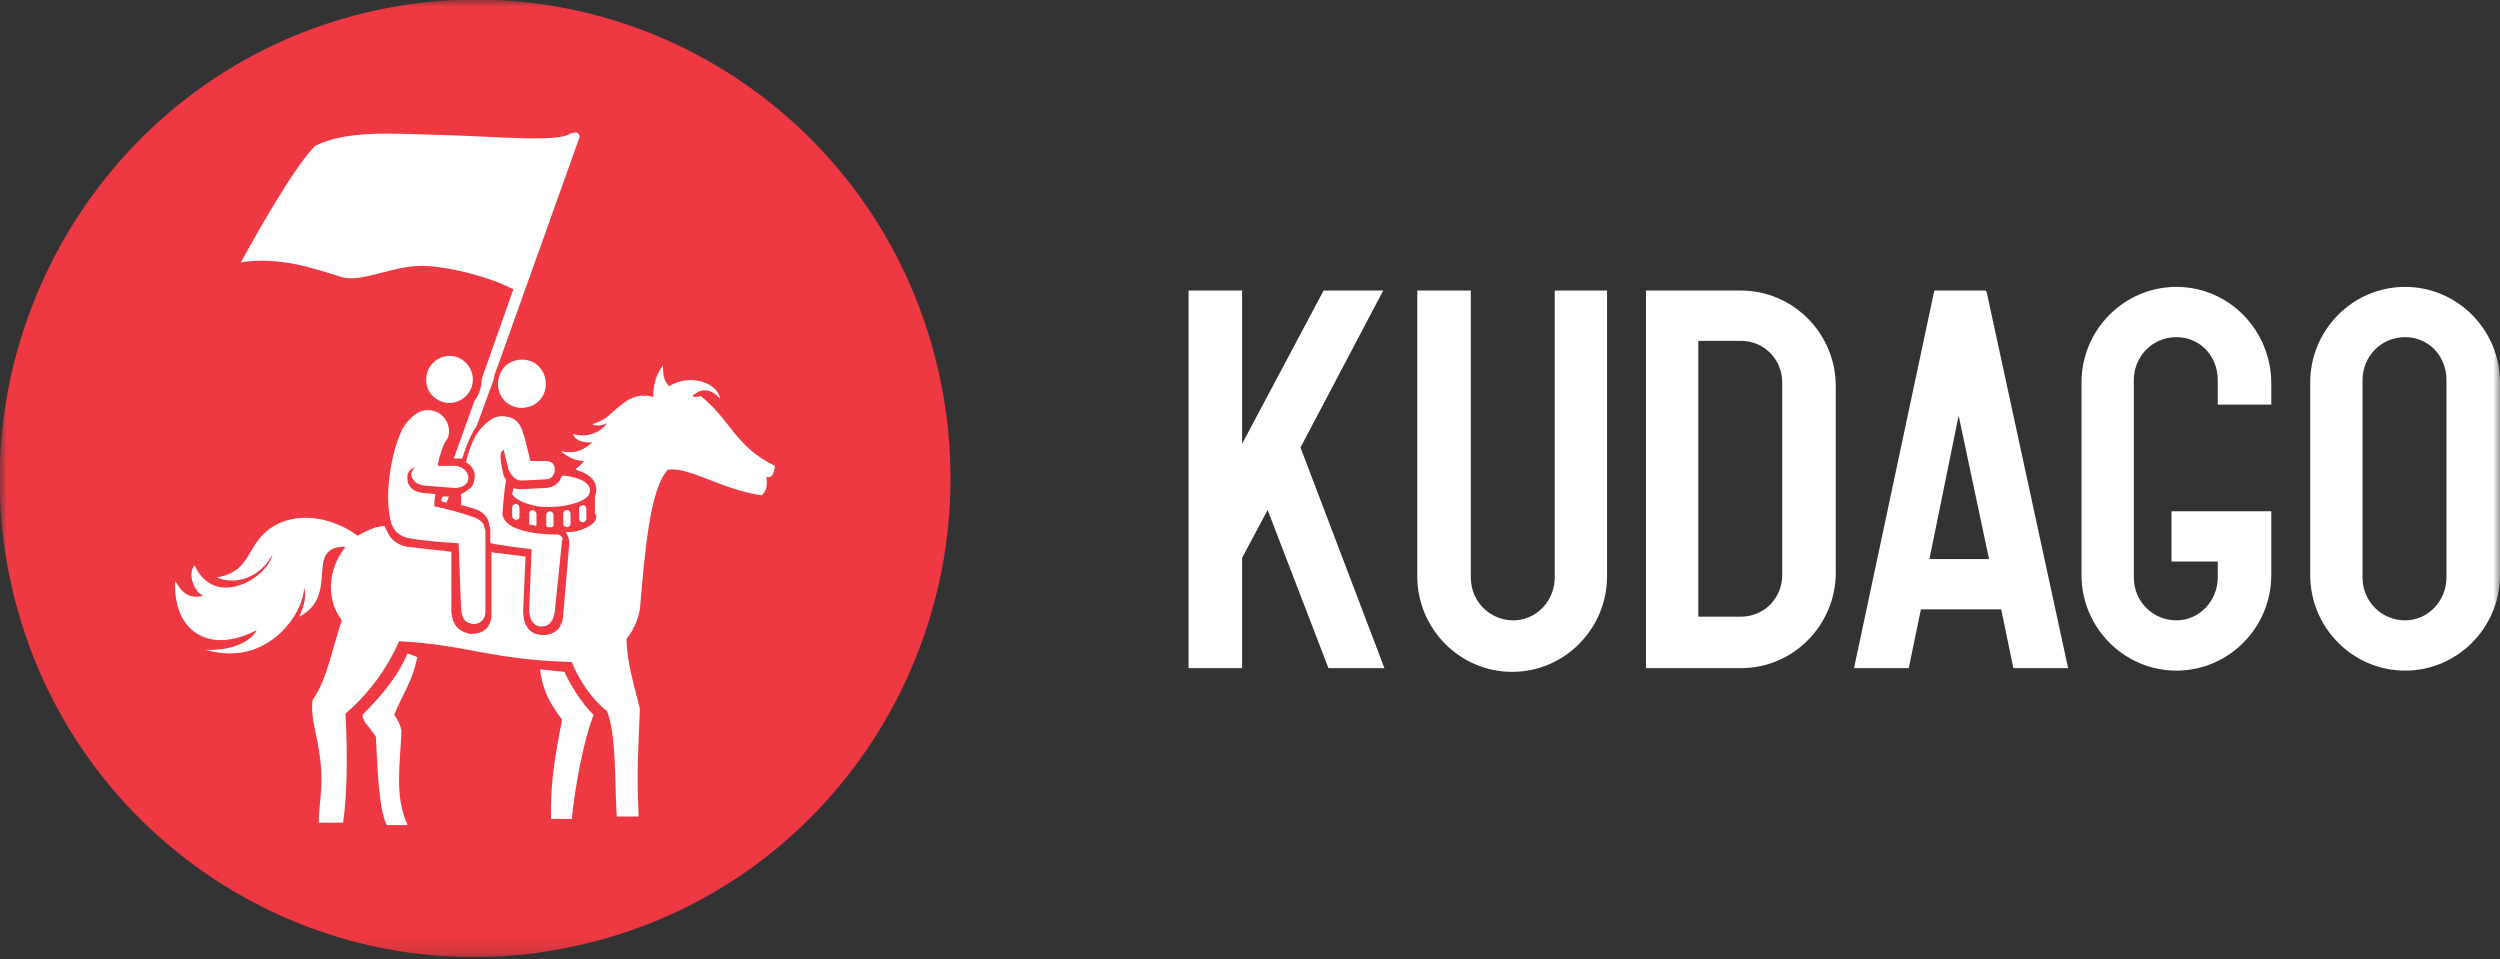
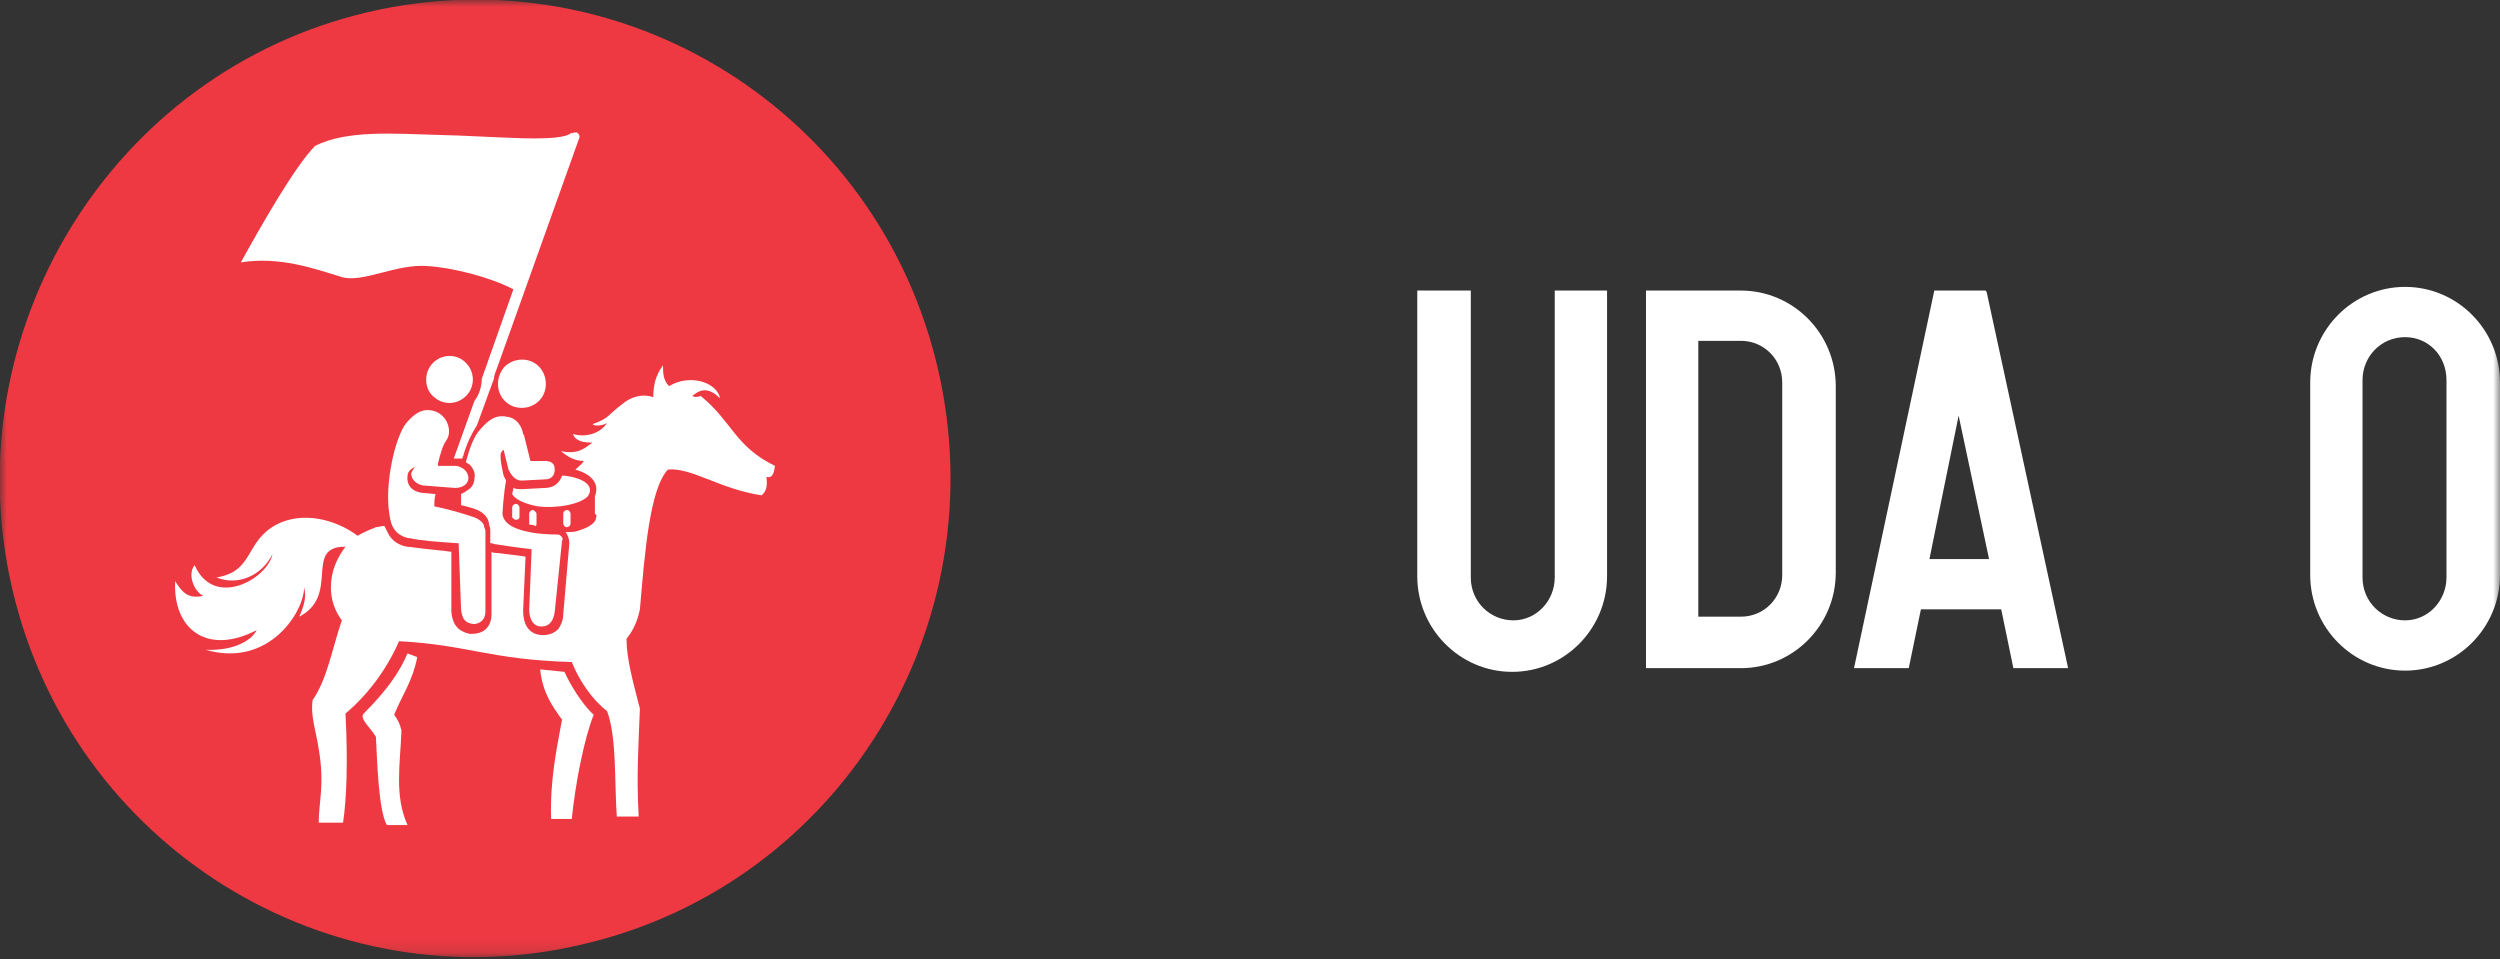
<svg xmlns="http://www.w3.org/2000/svg" width="185" height="71" viewBox="0 0 185 71" fill="none">
  <rect x="0" y="0" width="185" height="71" fill="#333333" stroke="none" />
  <g clip-path="url(#clip0_6634_4067)">
    <mask id="mask0_6634_4067" style="mask-type:luminance" maskUnits="userSpaceOnUse" x="0" y="0" width="185" height="71">
      <path d="M185 0H0V70.855H185V0Z" fill="white" />
    </mask>
    <g mask="url(#mask0_6634_4067)">
-       <path d="M102.358 21.502H97.947L91.915 32.842V21.502H87.954V49.444H91.915V41.279L93.805 37.741L98.307 49.444H102.448L96.236 33.114L102.358 21.502Z" fill="white" />
      <path d="M115.051 42.731C115.051 44.455 113.701 45.906 111.99 45.906C110.28 45.906 108.839 44.545 108.839 42.731V21.502H104.878V42.64C104.878 46.541 108.029 49.717 111.9 49.717C115.771 49.717 118.922 46.541 118.922 42.64V21.502H115.051V42.731Z" fill="white" />
      <path d="M128.825 21.502H121.803V49.444H128.825C132.696 49.444 135.847 46.269 135.847 42.368V28.578C135.847 24.677 132.696 21.502 128.825 21.502ZM131.885 42.55C131.885 44.273 130.535 45.634 128.825 45.634H125.674V25.222H128.825C130.535 25.222 131.885 26.582 131.885 28.306V42.55Z" fill="white" />
      <path d="M146.92 21.502H143.139L137.197 49.444H141.248L142.148 45.09H148.09L148.99 49.444H153.041L147.009 21.593L146.92 21.502ZM147.19 41.37H142.778L144.939 30.756L147.19 41.37Z" fill="white" />
-       <path d="M161.054 21.23C157.182 21.23 154.032 24.405 154.032 28.306V42.549C154.032 46.45 157.182 49.626 161.054 49.626C164.925 49.626 168.075 46.45 168.075 42.549V37.832H160.693V41.551H164.114V42.731C164.114 44.454 162.764 45.906 161.054 45.906C159.343 45.906 157.903 44.545 157.903 42.731V28.124C157.903 26.401 159.253 24.949 161.054 24.949C162.764 24.949 164.114 26.31 164.114 28.124V29.939H168.075V28.397C168.075 24.405 164.925 21.23 161.054 21.23Z" fill="white" />
      <path d="M177.978 21.23C174.107 21.23 170.956 24.405 170.956 28.306V42.549C170.956 46.45 174.107 49.626 177.978 49.626C181.849 49.626 185 46.45 185 42.549V28.306C185 24.405 181.849 21.23 177.978 21.23ZM174.827 28.124C174.827 26.401 176.178 24.949 177.978 24.949C179.688 24.949 181.039 26.31 181.039 28.124V42.731C181.039 44.454 179.688 45.906 177.978 45.906C176.268 45.906 174.827 44.545 174.827 42.731V28.124Z" fill="white" />
      <path fill-rule="evenodd" clip-rule="evenodd" d="M27.187 0.908C46.092 -3.538 64.998 8.256 69.409 27.308C73.82 46.36 62.117 65.412 43.212 69.857C24.307 74.393 5.312 62.599 0.9 43.548C-3.511 24.496 8.282 5.353 27.187 0.908Z" fill="#EE3942" />
      <path fill-rule="evenodd" clip-rule="evenodd" d="M37.45 29.758C38.17 30.393 39.341 30.302 39.971 29.576C40.601 28.85 40.511 27.671 39.791 27.036C39.071 26.401 37.9 26.492 37.27 27.217C36.64 28.034 36.73 29.123 37.45 29.758Z" fill="white" />
      <path fill-rule="evenodd" clip-rule="evenodd" d="M30.158 48.355C29.528 49.807 28.628 51.077 26.917 52.801C26.557 53.164 27.457 53.89 27.817 54.525C27.907 56.158 27.997 59.968 28.628 61.057H30.158C29.168 58.879 29.618 56.521 29.708 54.071C29.618 53.617 29.438 53.255 29.168 52.892C29.798 51.349 30.518 50.442 30.878 48.628L30.158 48.355Z" fill="white" />
      <path fill-rule="evenodd" clip-rule="evenodd" d="M41.771 49.717L39.971 49.535C40.151 51.259 40.871 52.257 41.591 53.255C41.231 55.251 40.691 57.61 40.781 60.603H42.311C42.581 57.972 43.212 54.706 43.932 52.892C43.032 52.075 42.131 50.533 41.771 49.717Z" fill="white" />
-       <path d="M40.961 38.83V38.104C40.961 38.014 40.871 37.832 40.691 37.832C40.601 37.832 40.421 37.923 40.421 38.104V38.83C40.421 38.921 40.421 38.921 40.511 39.011C40.601 39.011 40.781 39.011 40.871 39.011C40.961 38.921 40.961 38.921 40.961 38.83Z" fill="white" />
      <path d="M38.441 38.285V37.559C38.441 37.469 38.35 37.287 38.17 37.287C38.08 37.287 37.9 37.378 37.9 37.559V38.285C37.99 38.376 38.08 38.467 38.17 38.467C38.35 38.467 38.441 38.376 38.441 38.285Z" fill="white" />
      <path fill-rule="evenodd" clip-rule="evenodd" d="M41.771 35.201C41.591 35.201 41.591 35.201 41.591 35.201C41.411 35.745 40.961 36.108 40.331 36.108L38.62 36.199C38.441 36.199 38.17 36.199 37.99 36.108C37.99 36.29 37.9 36.471 37.9 36.562C38.08 36.925 38.8 37.288 39.791 37.469C41.321 37.651 42.942 37.288 43.482 36.743C44.022 36.018 43.302 35.383 41.771 35.201Z" fill="white" />
-       <path fill-rule="evenodd" clip-rule="evenodd" d="M32.679 37.106C32.769 37.106 32.949 37.197 33.039 37.197L33.219 36.743H32.769C32.679 36.834 32.679 36.925 32.679 37.106Z" fill="white" />
      <path fill-rule="evenodd" clip-rule="evenodd" d="M25.297 20.504C26.827 20.958 29.348 19.506 31.599 19.688C33.399 19.778 36.28 20.504 37.99 21.411L35.65 28.034C35.65 28.578 35.469 29.213 35.109 29.667L33.579 33.931H33.939C34.029 33.931 34.119 33.931 34.209 33.931C34.209 33.84 34.299 33.75 34.299 33.659C34.569 32.752 34.929 32.026 35.289 31.482L36.55 28.034C36.55 27.762 36.73 27.399 36.82 27.127L42.851 10.252C42.941 10.071 42.851 9.89 42.671 9.799C42.581 9.799 42.401 9.799 42.311 9.89C42.311 9.89 42.311 9.89 42.311 9.799C41.591 10.615 36.64 10.071 32.319 9.98C29.078 9.89 25.657 9.617 23.316 10.797C21.786 12.339 19.175 16.966 17.825 19.415C20.706 18.962 23.226 19.869 25.297 20.504Z" fill="white" />
      <path fill-rule="evenodd" clip-rule="evenodd" d="M57.345 34.475C54.375 33.024 54.195 31.209 51.854 29.304C51.584 29.395 51.404 29.395 51.224 29.304C51.674 28.941 52.304 28.488 53.294 29.486C53.024 28.216 50.954 27.671 49.513 28.579C49.063 28.125 49.063 27.581 49.063 27.036C48.523 27.762 48.343 28.488 48.343 29.395C47.623 29.123 46.722 29.304 46.002 29.939C44.922 30.756 45.102 30.937 43.842 31.391C44.022 31.572 44.652 31.482 44.922 31.3C44.382 32.117 43.302 32.389 42.401 32.117C42.581 32.661 43.212 32.752 43.842 32.752C43.302 33.115 42.851 33.659 41.501 33.387C41.951 33.75 42.492 34.112 43.212 34.112C43.032 34.385 42.761 34.566 42.581 34.748C44.112 35.201 44.292 36.018 44.022 36.744V38.014C44.022 38.014 44.202 38.104 44.112 38.286C44.112 38.649 43.662 39.012 42.761 39.284C42.492 39.374 42.221 39.374 41.861 39.374C42.041 39.647 42.131 39.919 42.131 40.191L41.681 45.453C41.681 45.906 41.501 46.269 41.321 46.542C41.141 46.723 40.781 46.995 40.241 46.995C40.241 46.995 40.241 46.995 40.151 46.995C39.611 46.995 38.711 46.723 38.711 45.181L38.89 41.189C38.35 41.098 37.45 41.007 36.73 40.917C36.64 40.917 36.46 40.917 36.37 40.826V45.453C36.37 46.36 35.83 46.904 34.929 46.904H34.839H34.749C33.939 46.723 33.489 46.269 33.399 45.272V40.826C33.129 40.826 32.859 40.735 32.589 40.735C31.688 40.645 30.878 40.554 30.248 40.463H30.158C29.528 40.373 28.988 40.01 28.718 39.465C28.628 39.284 28.538 39.102 28.448 38.921C28.177 38.921 27.997 39.012 27.817 39.012C27.367 39.193 26.917 39.374 26.467 39.647C24.757 38.377 22.326 37.832 20.435 38.83C18.095 40.1 18.815 42.278 16.024 42.731C17.555 43.366 19.355 42.64 20.165 41.007C19.805 42.822 15.844 45.09 14.404 41.824C13.864 42.459 14.314 43.729 15.034 44.092C13.864 44.364 13.414 43.729 12.963 43.003C12.783 46.542 15.304 48.538 18.995 46.632C18.635 47.358 17.375 48.175 15.214 48.084C19.895 49.445 22.506 45.272 22.506 43.457C22.686 44.183 22.506 44.818 22.146 45.634C25.117 44.092 22.596 40.645 25.297 40.463C25.387 40.463 25.477 40.463 25.567 40.463C24.937 41.28 24.487 42.278 24.487 43.457C24.487 44.364 24.757 45.181 25.297 45.906C24.576 47.993 24.216 50.261 23.136 51.803C22.956 52.983 23.406 54.162 23.586 55.432C24.036 58.063 23.586 59.333 23.586 60.876H25.387C25.657 59.061 25.747 56.34 25.567 52.801C27.187 51.441 28.628 49.535 29.528 47.449C34.659 47.721 36.19 48.81 42.311 48.991C42.851 50.352 43.842 51.803 44.922 52.62C45.642 54.525 45.462 57.791 45.642 60.422H47.263C47.083 57.247 47.263 54.979 47.353 52.439C46.813 50.352 46.362 48.719 46.362 47.267C46.813 46.723 47.172 45.997 47.353 45.09C47.713 40.917 48.073 36.199 49.423 34.748C51.134 34.566 53.294 36.199 56.355 36.653C56.715 36.381 56.805 35.927 56.715 35.292C57.075 35.383 57.255 35.201 57.345 34.475Z" fill="white" />
      <path fill-rule="evenodd" clip-rule="evenodd" d="M41.321 39.555C40.871 39.555 40.601 39.555 39.701 39.465C38.441 39.283 37.27 38.92 37.18 38.013C37.18 38.013 37.27 36.471 37.45 35.563L37.27 35.201C37.27 35.201 36.91 33.749 37.09 33.477C37.18 33.386 37.18 33.296 37.27 33.296L37.63 34.747C37.72 34.929 37.81 35.11 37.99 35.291C38.17 35.473 38.35 35.563 38.62 35.563L40.331 35.473C40.781 35.473 41.051 35.201 41.051 34.747C41.051 34.203 40.691 34.112 40.241 34.112H39.251L38.8 32.297C38.8 32.207 38.711 32.116 38.711 32.116C38.62 31.572 38.26 30.937 37.54 30.846C36.73 30.665 36.19 31.027 35.56 31.753C35.11 32.207 34.749 33.114 34.479 34.203C34.569 34.294 34.659 34.294 34.749 34.384C35.02 34.656 35.199 35.019 35.11 35.382C35.11 35.745 34.929 36.108 34.569 36.289C34.479 36.38 34.299 36.471 34.119 36.562C34.119 36.652 34.119 36.743 34.119 36.834C34.119 37.015 34.119 37.197 34.119 37.378C34.479 37.469 34.84 37.559 35.11 37.65C35.92 37.922 36.19 38.467 36.19 38.83C36.28 39.011 36.28 39.193 36.28 39.374V40.191C36.46 40.191 36.55 40.281 36.73 40.281C37.81 40.463 39.341 40.644 39.341 40.644L39.161 45.09C39.161 45.906 39.521 46.36 40.061 46.36C40.691 46.36 40.961 45.906 41.051 45.271L41.591 40.009C41.771 39.828 41.411 39.555 41.321 39.555Z" fill="white" />
      <path fill-rule="evenodd" clip-rule="evenodd" d="M35.83 39.011C35.83 38.739 35.559 38.467 35.109 38.286C34.029 37.923 33.039 37.651 32.139 37.469C32.139 37.197 32.139 36.925 32.228 36.562L31.238 36.471C30.518 36.381 30.068 35.927 30.158 35.201C30.158 34.929 30.428 34.657 30.698 34.566C30.608 34.657 30.518 34.838 30.428 35.02C30.428 35.473 30.788 35.836 31.328 35.927L33.669 36.108C34.209 36.108 34.659 35.836 34.659 35.383C34.659 34.929 34.299 34.566 33.759 34.475H32.409V34.294C32.589 33.568 32.769 32.933 33.039 32.57C33.489 31.935 33.129 30.665 32.049 30.393C31.238 30.211 30.698 30.574 30.068 31.3C29.258 32.298 28.448 35.745 28.808 38.014C28.898 38.558 28.988 39.556 30.248 39.828H30.338C31.148 40.01 32.409 40.1 33.759 40.191C33.849 40.191 33.849 40.191 33.939 40.191L34.119 45.09C34.209 45.907 34.479 46.088 35.019 46.179C35.559 46.179 35.92 45.816 35.92 45.271V39.284C35.92 39.284 35.92 39.193 35.83 39.011Z" fill="white" />
-       <path fill-rule="evenodd" clip-rule="evenodd" d="M32.139 29.395C32.859 30.03 33.939 29.939 34.569 29.213C35.199 28.487 35.109 27.399 34.389 26.764C33.669 26.128 32.589 26.219 31.958 26.945C31.328 27.671 31.418 28.85 32.139 29.395Z" fill="white" />
+       <path fill-rule="evenodd" clip-rule="evenodd" d="M32.139 29.395C32.859 30.03 33.939 29.939 34.569 29.213C35.199 28.487 35.109 27.399 34.389 26.764C33.669 26.128 32.589 26.219 31.958 26.945C31.328 27.671 31.418 28.85 32.139 29.395" fill="white" />
      <path d="M42.221 38.013C42.221 37.923 42.131 37.741 41.951 37.741C41.861 37.741 41.681 37.832 41.681 38.013V38.739C41.681 38.83 41.771 39.011 41.951 39.011C42.041 39.011 42.221 38.921 42.221 38.739V38.013Z" fill="white" />
-       <path d="M43.392 37.65C43.392 37.559 43.302 37.378 43.121 37.378C43.032 37.378 42.851 37.469 42.851 37.65V38.376C42.851 38.467 42.941 38.648 43.121 38.648C43.212 38.648 43.392 38.557 43.392 38.376V37.65Z" fill="white" />
      <path d="M39.431 37.741C39.341 37.741 39.161 37.832 39.161 38.013V38.739C39.161 38.83 39.161 38.83 39.251 38.83C39.341 38.83 39.431 38.83 39.611 38.921C39.701 38.921 39.701 38.83 39.701 38.739V38.013C39.701 37.923 39.521 37.741 39.431 37.741Z" fill="white" />
    </g>
  </g>
  <defs>
    <clipPath id="clip0_6634_4067">
      <rect width="185" height="71" fill="white" />
    </clipPath>
  </defs>
</svg>